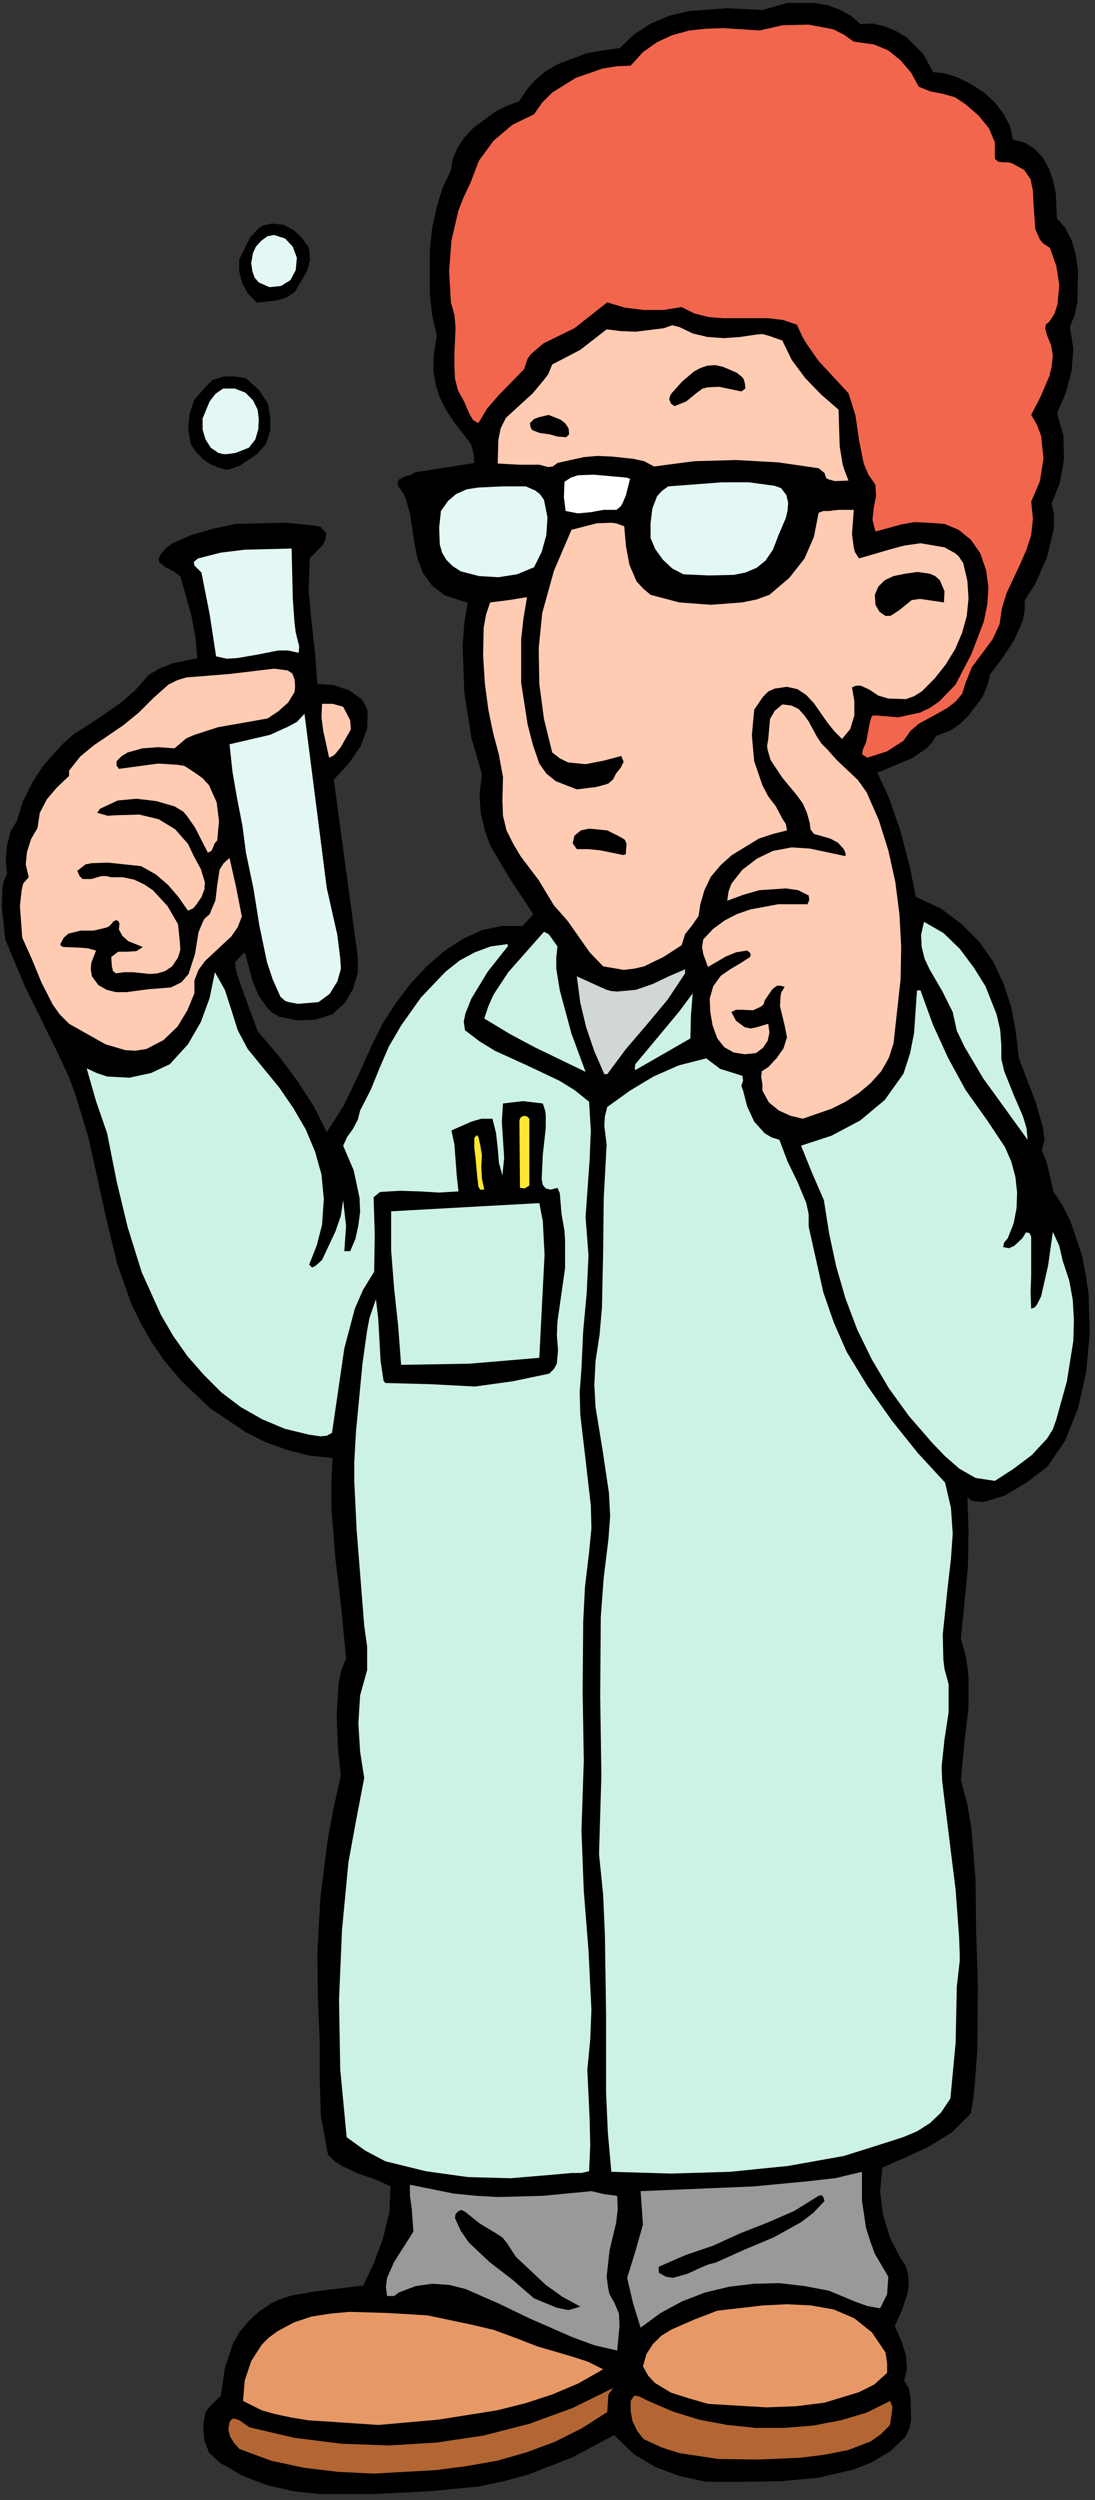
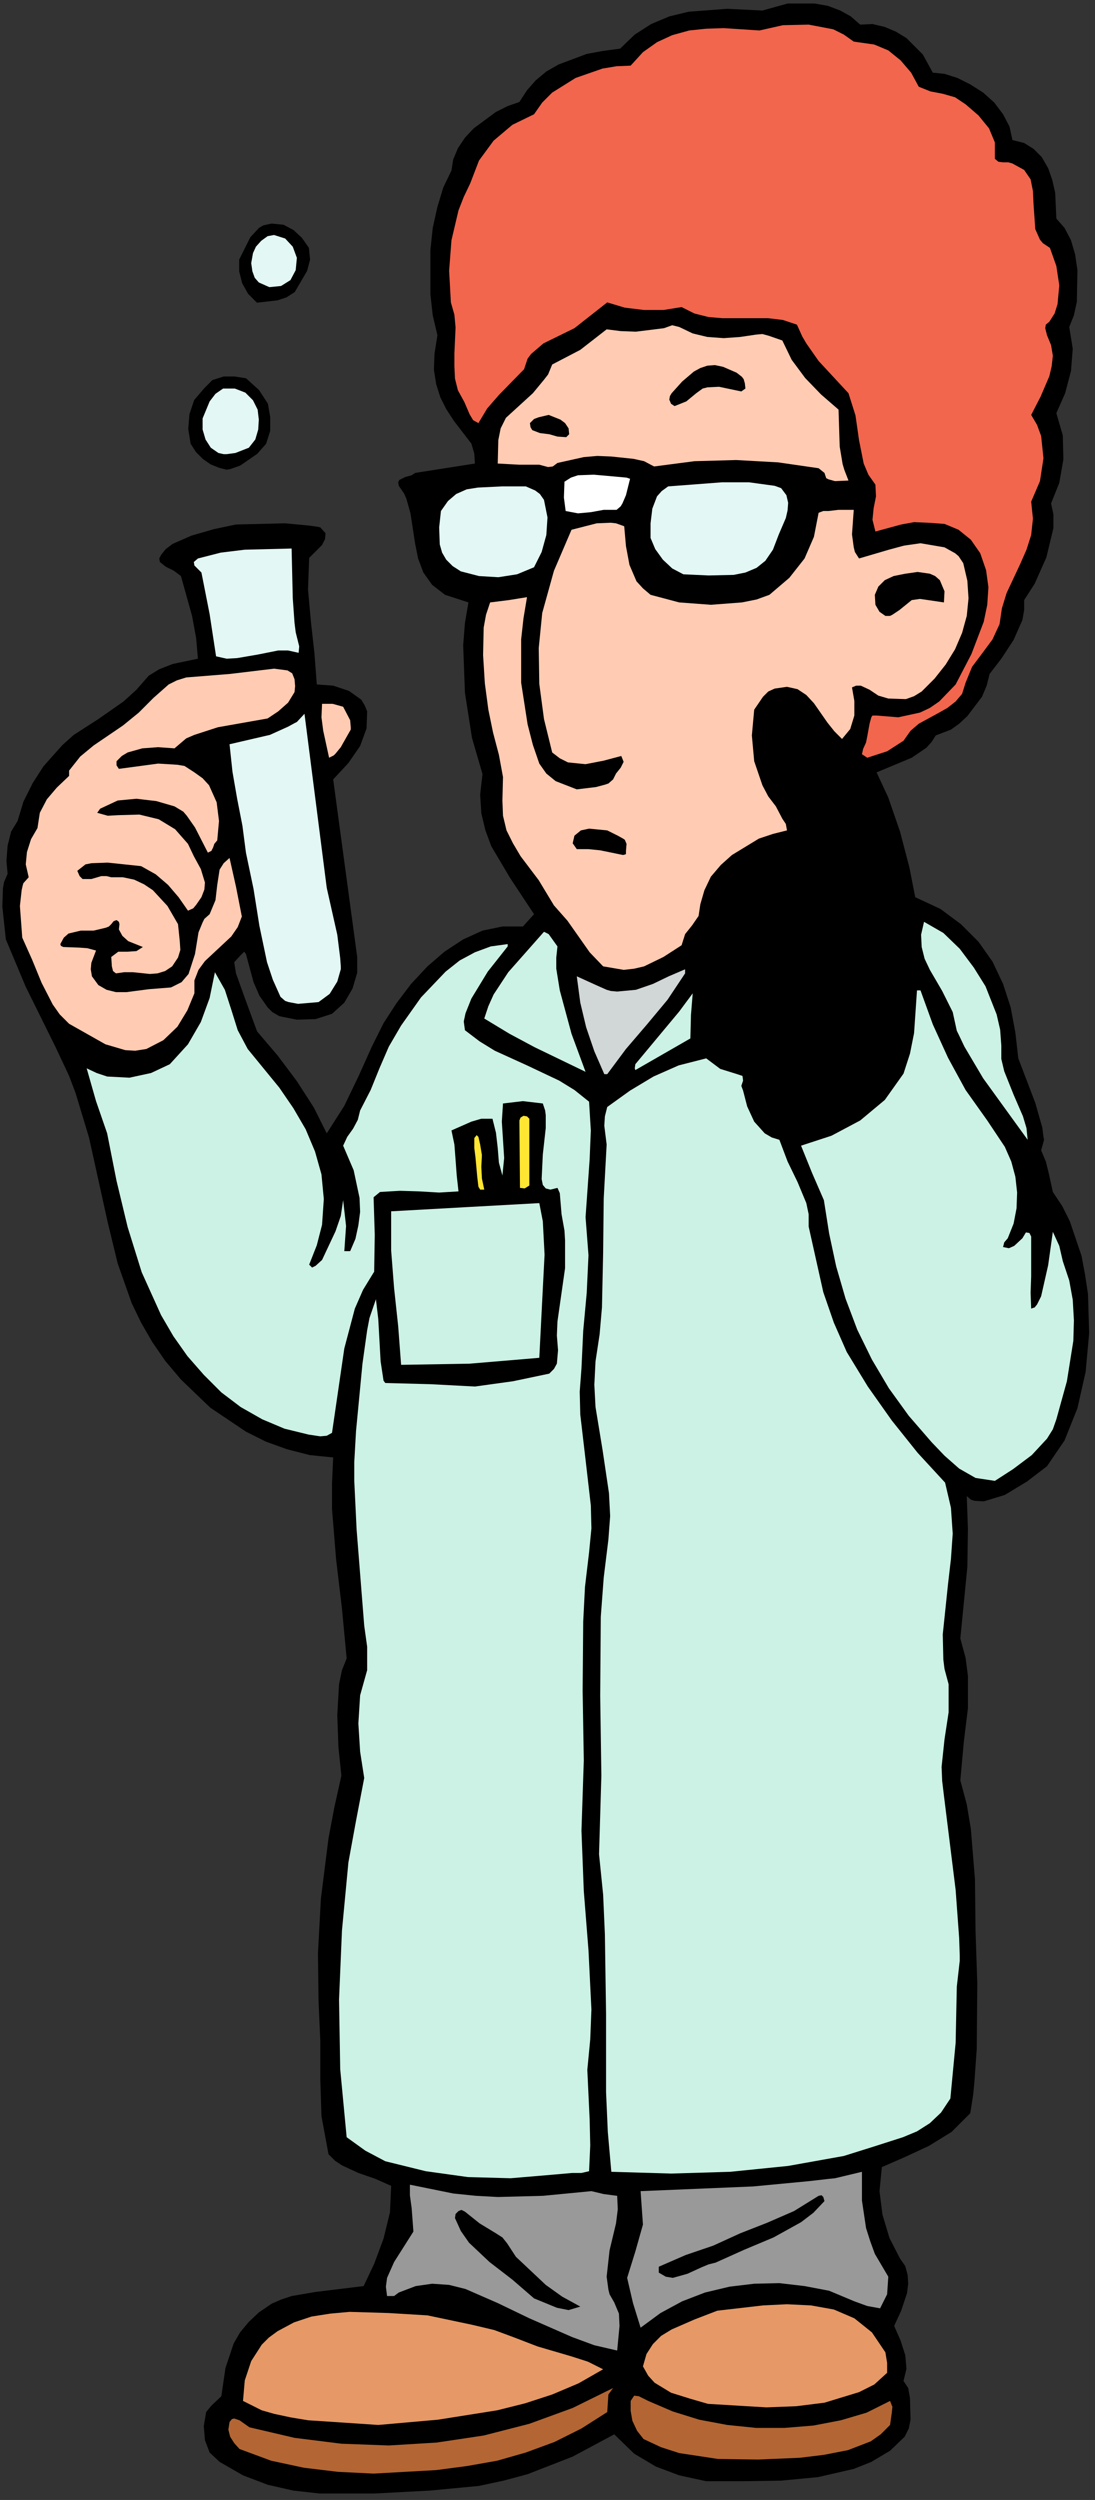
<svg xmlns="http://www.w3.org/2000/svg" xmlns:ns1="http://sodipodi.sourceforge.net/DTD/sodipodi-0.dtd" xmlns:ns2="http://www.inkscape.org/namespaces/inkscape" version="1.0" width="32.967mm" height="75.23mm" id="svg90" ns1:docname="CS002420.WMF">
  <rect width="100%" height="100%" fill="#333333" stroke="none" />
  <ns1:namedview pagecolor="#ffffff" bordercolor="#666666" borderopacity="1" objecttolerance="10" gridtolerance="10" guidetolerance="10" ns2:pageopacity="0" ns2:pageshadow="2" ns2:window-width="640" ns2:window-height="480" id="namedview92" />
  <defs id="defs6">
    <clipPath clipPathUnits="userSpaceOnUse" id="clipWmfPath1">
      <path d="M 0,0 L 124.467,0 L 124.467,284.2 L 0,284.2 z" id="path2" />
    </clipPath>
    <pattern id="WMFhbasepattern" patternUnits="userSpaceOnUse" width="6" height="6" x="0" y="0" />
  </defs>
  <path style="fill:#000000;fill-rule:nonzero;fill-opacity:1;stroke:none;" clip-path="url(#clipWmfPath1)" d="  M 97.881,2.799   L 99.28,2.733   L 100.679,3.066   L 101.945,3.599   L 103.145,4.332   L 105.01,6.199   L 106.143,8.265   L 107.476,8.398   L 108.942,8.865   L 110.408,9.598   L 111.873,10.531   L 113.139,11.664   L 114.139,12.997   L 114.872,14.397   L 115.205,15.93   L 116.538,16.263   L 117.604,16.929   L 118.537,17.862   L 119.269,19.129   L 119.736,20.462   L 120.069,21.928   L 120.202,24.861   L 121.135,25.927   L 121.868,27.327   L 122.335,28.927   L 122.601,30.726   L 122.534,34.325   L 122.201,35.858   L 121.668,37.191   L 122.068,39.657   L 121.868,42.19   L 121.202,44.723   L 120.202,46.989   L 120.935,49.522   L 121.002,52.254   L 120.535,54.92   L 119.603,57.253   L 119.869,58.52   L 119.869,60.053   L 119.07,63.385   L 117.737,66.384   L 116.538,68.251   L 116.538,69.384   L 116.338,70.517   L 115.338,72.783   L 113.939,74.916   L 112.606,76.649   L 112.273,77.982   L 111.74,79.248   L 110.074,81.448   L 109.142,82.314   L 108.209,82.981   L 106.476,83.647   L 106.01,84.38   L 105.41,85.047   L 103.744,86.18   L 99.747,87.846   L 101.079,90.712   L 102.412,94.578   L 103.478,98.644   L 104.144,102.043   L 107.009,103.376   L 109.341,105.109   L 111.34,107.108   L 112.94,109.374   L 114.139,111.907   L 115.005,114.573   L 115.538,117.439   L 115.871,120.372   L 117.804,125.437   L 118.603,128.237   L 118.736,129.303   L 118.803,129.636   L 118.47,130.836   L 119.003,132.102   L 119.336,133.435   L 119.803,135.568   L 120.869,137.168   L 121.735,138.901   L 123.067,142.833   L 123.467,144.966   L 123.8,147.165   L 123.934,151.631   L 123.534,156.03   L 122.601,160.162   L 121.135,163.828   L 119.136,166.761   L 116.871,168.494   L 114.339,170.027   L 111.94,170.76   L 110.874,170.693   L 110.474,170.56   L 110.008,170.16   L 110.141,173.893   L 110.074,178.225   L 109.275,186.356   L 109.875,188.556   L 110.141,190.622   L 110.141,194.288   L 109.675,198.087   L 109.275,202.486   L 110.008,205.219   L 110.474,208.018   L 110.941,213.75   L 111.007,219.615   L 111.207,225.614   L 111.141,233.079   L 110.874,236.811   L 110.741,238.211   L 110.408,240.344   L 108.275,242.476   L 105.677,244.076   L 102.945,245.342   L 100.346,246.476   L 100.08,249.208   L 100.413,251.874   L 101.212,254.54   L 102.412,256.873   L 103.012,257.74   L 103.278,258.739   L 103.345,259.739   L 103.211,260.805   L 102.545,262.805   L 101.746,264.538   L 102.478,266.204   L 103.012,267.871   L 103.145,269.403   L 102.812,270.803   L 103.345,271.603   L 103.545,272.736   L 103.611,275.202   L 103.411,276.202   L 102.945,277.135   L 101.279,278.735   L 99.147,280.001   L 97.148,280.801   L 93.084,281.734   L 88.886,282.134   L 84.621,282.2   L 80.357,282.2   L 77.292,281.534   L 74.627,280.534   L 72.161,279.068   L 69.896,276.868   L 65.165,279.401   L 60.035,281.401   L 57.303,282.134   L 54.504,282.734   L 48.907,283.267   L 42.577,283.6   L 36.381,283.6   L 33.382,283.267   L 30.45,282.6   L 27.652,281.534   L 24.987,280.001   L 23.854,278.935   L 23.321,277.535   L 23.188,275.935   L 23.454,274.336   L 24.054,273.603   L 25.187,272.536   L 25.653,269.337   L 26.586,266.537   L 27.319,265.271   L 28.318,264.071   L 29.451,263.005   L 30.917,262.005   L 31.983,261.539   L 33.182,261.139   L 35.914,260.672   L 41.378,260.006   L 42.577,257.473   L 43.643,254.607   L 44.376,251.608   L 44.51,248.608   L 42.71,247.809   L 40.778,247.142   L 38.913,246.276   L 38.113,245.742   L 37.38,245.009   L 36.58,240.677   L 36.447,236.478   L 36.447,232.146   L 36.247,227.547   L 36.181,222.148   L 36.514,215.949   L 37.38,209.084   L 38.046,205.552   L 38.846,201.953   L 38.513,198.753   L 38.379,195.088   L 38.579,191.555   L 38.913,189.955   L 39.446,188.622   L 38.913,182.957   L 38.246,177.358   L 37.78,171.626   L 37.78,168.694   L 37.913,165.761   L 35.248,165.495   L 32.649,164.828   L 30.25,163.962   L 27.985,162.828   L 23.921,160.096   L 20.589,156.897   L 18.79,154.764   L 17.324,152.631   L 16.058,150.431   L 14.992,148.232   L 13.393,143.7   L 12.26,139.034   L 10.128,129.37   L 8.595,124.304   L 7.862,122.371   L 6.33,119.105   L 2.932,112.24   L 0.666,106.842   L 0.267,103.109   L 0.333,101.043   L 0.466,100.31   L 0.866,99.377   L 0.733,97.91   L 0.866,96.177   L 1.266,94.578   L 1.999,93.378   L 2.665,91.179   L 3.731,89.046   L 4.931,87.18   L 5.93,86.046   L 7.13,84.713   L 8.396,83.58   L 11.194,81.781   L 14.059,79.781   L 15.525,78.448   L 16.924,76.849   L 18.124,76.115   L 19.656,75.516   L 22.521,74.916   L 22.321,72.583   L 21.855,70.05   L 20.589,65.518   L 19.789,64.918   L 18.857,64.452   L 18.19,63.918   L 18.124,63.518   L 18.324,63.119   L 18.857,62.452   L 19.656,61.852   L 21.788,60.919   L 24.32,60.186   L 26.852,59.653   L 32.449,59.519   L 35.248,59.786   L 36.181,59.919   L 36.447,59.986   L 37.047,60.652   L 36.98,61.319   L 36.647,61.985   L 35.181,63.452   L 35.048,67.051   L 35.381,70.717   L 35.781,74.316   L 36.047,77.848   L 37.913,77.982   L 39.712,78.582   L 41.111,79.581   L 41.511,80.248   L 41.778,80.914   L 41.711,82.847   L 40.978,84.847   L 39.645,86.78   L 37.913,88.646   L 40.645,108.841   L 40.645,110.641   L 40.112,112.44   L 39.179,114.04   L 37.78,115.306   L 35.914,115.906   L 33.782,115.973   L 31.783,115.573   L 30.983,115.106   L 30.45,114.573   L 29.518,113.24   L 28.851,111.707   L 27.985,108.508   L 27.785,108.241   L 27.319,108.708   L 26.652,109.441   L 26.852,110.707   L 27.785,113.307   L 29.251,117.306   L 31.583,120.039   L 33.782,122.971   L 35.714,125.97   L 37.18,128.903   L 39.179,125.77   L 40.845,122.305   L 42.311,119.039   L 43.643,116.373   L 45.109,114.107   L 46.775,111.907   L 48.641,109.908   L 50.573,108.241   L 52.705,106.842   L 54.904,105.842   L 57.169,105.375   L 59.501,105.375   L 60.767,103.976   L 58.036,99.843   L 55.903,96.244   L 55.237,94.445   L 54.771,92.512   L 54.637,90.379   L 54.904,88.046   L 53.705,83.914   L 52.905,78.782   L 52.705,73.383   L 52.905,70.85   L 53.305,68.517   L 50.64,67.651   L 49.174,66.518   L 48.174,65.118   L 47.575,63.518   L 47.241,61.852   L 46.708,58.386   L 46.242,56.72   L 45.975,56.12   L 45.376,55.254   L 45.309,54.854   L 45.442,54.587   L 46.109,54.254   L 46.842,54.054   L 47.241,53.787   L 50.64,53.254   L 54.038,52.721   L 53.971,51.588   L 53.638,50.455   L 51.639,47.855   L 50.773,46.522   L 50.107,45.189   L 49.64,43.723   L 49.374,42.057   L 49.44,40.257   L 49.773,38.124   L 49.24,35.858   L 48.974,33.459   L 48.974,28.46   L 49.24,25.927   L 49.773,23.528   L 50.44,21.328   L 51.372,19.395   L 51.572,18.129   L 52.105,16.863   L 52.905,15.663   L 53.904,14.597   L 56.436,12.73   L 57.769,12.064   L 59.102,11.597   L 59.968,10.264   L 60.967,9.131   L 62.167,8.131   L 63.566,7.332   L 66.764,6.132   L 68.563,5.799   L 70.562,5.532   L 72.228,3.932   L 74.094,2.733   L 76.159,1.866   L 78.358,1.333   L 82.756,1   L 86.754,1.2   L 89.619,0.4   L 92.684,0.4   L 94.216,0.667   L 95.615,1.2   L 96.815,1.866   L 97.881,2.799  z " id="path8" />
-   <path style="fill:none;stroke:#000000;stroke-width:0.133px;stroke-linecap:round;stroke-linejoin:round;stroke-miterlimit:4;stroke-dasharray:none;stroke-opacity:1;" clip-path="url(#clipWmfPath1)" d="  M 97.881,2.799   L 99.28,2.733   L 100.679,3.066   L 101.945,3.599   L 103.145,4.332   L 105.01,6.199   L 106.143,8.265   L 107.476,8.398   L 108.942,8.865   L 110.408,9.598   L 111.873,10.531   L 113.139,11.664   L 114.139,12.997   L 114.872,14.397   L 115.205,15.93   L 116.538,16.263   L 117.604,16.929   L 118.537,17.862   L 119.269,19.129   L 119.736,20.462   L 120.069,21.928   L 120.202,24.861   L 121.135,25.927   L 121.868,27.327   L 122.335,28.927   L 122.601,30.726   L 122.534,34.325   L 122.201,35.858   L 121.668,37.191   L 122.068,39.657   L 121.868,42.19   L 121.202,44.723   L 120.202,46.989   L 120.935,49.522   L 121.002,52.254   L 120.535,54.92   L 119.603,57.253   L 119.869,58.52   L 119.869,60.053   L 119.07,63.385   L 117.737,66.384   L 116.538,68.251   L 116.538,69.384   L 116.338,70.517   L 115.338,72.783   L 113.939,74.916   L 112.606,76.649   L 112.273,77.982   L 111.74,79.248   L 110.074,81.448   L 109.142,82.314   L 108.209,82.981   L 106.476,83.647   L 106.01,84.38   L 105.41,85.047   L 103.744,86.18   L 99.747,87.846   L 101.079,90.712   L 102.412,94.578   L 103.478,98.644   L 104.144,102.043   L 107.009,103.376   L 109.341,105.109   L 111.34,107.108   L 112.94,109.374   L 114.139,111.907   L 115.005,114.573   L 115.538,117.439   L 115.871,120.372   L 117.804,125.437   L 118.603,128.237   L 118.736,129.303   L 118.803,129.636   L 118.47,130.836   L 119.003,132.102   L 119.336,133.435   L 119.803,135.568   L 120.869,137.168   L 121.735,138.901   L 123.067,142.833   L 123.467,144.966   L 123.8,147.165   L 123.934,151.631   L 123.534,156.03   L 122.601,160.162   L 121.135,163.828   L 119.136,166.761   L 116.871,168.494   L 114.339,170.027   L 111.94,170.76   L 110.874,170.693   L 110.474,170.56   L 110.008,170.16   L 110.141,173.893   L 110.074,178.225   L 109.275,186.356   L 109.875,188.556   L 110.141,190.622   L 110.141,194.288   L 109.675,198.087   L 109.275,202.486   L 110.008,205.219   L 110.474,208.018   L 110.941,213.75   L 111.007,219.615   L 111.207,225.614   L 111.141,233.079   L 110.874,236.811   L 110.741,238.211   L 110.408,240.344   L 108.275,242.476   L 105.677,244.076   L 102.945,245.342   L 100.346,246.476   L 100.08,249.208   L 100.413,251.874   L 101.212,254.54   L 102.412,256.873   L 103.012,257.74   L 103.278,258.739   L 103.345,259.739   L 103.211,260.805   L 102.545,262.805   L 101.746,264.538   L 102.478,266.204   L 103.012,267.871   L 103.145,269.403   L 102.812,270.803   L 103.345,271.603   L 103.545,272.736   L 103.611,275.202   L 103.411,276.202   L 102.945,277.135   L 101.279,278.735   L 99.147,280.001   L 97.148,280.801   L 93.084,281.734   L 88.886,282.134   L 84.621,282.2   L 80.357,282.2   L 77.292,281.534   L 74.627,280.534   L 72.161,279.068   L 69.896,276.868   L 65.165,279.401   L 60.035,281.401   L 57.303,282.134   L 54.504,282.734   L 48.907,283.267   L 42.577,283.6   L 36.381,283.6   L 33.382,283.267   L 30.45,282.6   L 27.652,281.534   L 24.987,280.001   L 23.854,278.935   L 23.321,277.535   L 23.188,275.935   L 23.454,274.336   L 24.054,273.603   L 25.187,272.536   L 25.653,269.337   L 26.586,266.537   L 27.319,265.271   L 28.318,264.071   L 29.451,263.005   L 30.917,262.005   L 31.983,261.539   L 33.182,261.139   L 35.914,260.672   L 41.378,260.006   L 42.577,257.473   L 43.643,254.607   L 44.376,251.608   L 44.51,248.608   L 42.71,247.809   L 40.778,247.142   L 38.913,246.276   L 38.113,245.742   L 37.38,245.009   L 36.58,240.677   L 36.447,236.478   L 36.447,232.146   L 36.247,227.547   L 36.181,222.148   L 36.514,215.949   L 37.38,209.084   L 38.046,205.552   L 38.846,201.953   L 38.513,198.753   L 38.379,195.088   L 38.579,191.555   L 38.913,189.955   L 39.446,188.622   L 38.913,182.957   L 38.246,177.358   L 37.78,171.626   L 37.78,168.694   L 37.913,165.761   L 35.248,165.495   L 32.649,164.828   L 30.25,163.962   L 27.985,162.828   L 23.921,160.096   L 20.589,156.897   L 18.79,154.764   L 17.324,152.631   L 16.058,150.431   L 14.992,148.232   L 13.393,143.7   L 12.26,139.034   L 10.128,129.37   L 8.595,124.304   L 7.862,122.371   L 6.33,119.105   L 2.932,112.24   L 0.666,106.842   L 0.267,103.109   L 0.333,101.043   L 0.466,100.31   L 0.866,99.377   L 0.733,97.91   L 0.866,96.177   L 1.266,94.578   L 1.999,93.378   L 2.665,91.179   L 3.731,89.046   L 4.931,87.18   L 5.93,86.046   L 7.13,84.713   L 8.396,83.58   L 11.194,81.781   L 14.059,79.781   L 15.525,78.448   L 16.924,76.849   L 18.124,76.115   L 19.656,75.516   L 22.521,74.916   L 22.321,72.583   L 21.855,70.05   L 20.589,65.518   L 19.789,64.918   L 18.857,64.452   L 18.19,63.918   L 18.124,63.518   L 18.324,63.119   L 18.857,62.452   L 19.656,61.852   L 21.788,60.919   L 24.32,60.186   L 26.852,59.653   L 32.449,59.519   L 35.248,59.786   L 36.181,59.919   L 36.447,59.986   L 37.047,60.652   L 36.98,61.319   L 36.647,61.985   L 35.181,63.452   L 35.048,67.051   L 35.381,70.717   L 35.781,74.316   L 36.047,77.848   L 37.913,77.982   L 39.712,78.582   L 41.111,79.581   L 41.511,80.248   L 41.778,80.914   L 41.711,82.847   L 40.978,84.847   L 39.645,86.78   L 37.913,88.646   L 40.645,108.841   L 40.645,110.641   L 40.112,112.44   L 39.179,114.04   L 37.78,115.306   L 35.914,115.906   L 33.782,115.973   L 31.783,115.573   L 30.983,115.106   L 30.45,114.573   L 29.518,113.24   L 28.851,111.707   L 27.985,108.508   L 27.785,108.241   L 27.319,108.708   L 26.652,109.441   L 26.852,110.707   L 27.785,113.307   L 29.251,117.306   L 31.583,120.039   L 33.782,122.971   L 35.714,125.97   L 37.18,128.903   L 39.179,125.77   L 40.845,122.305   L 42.311,119.039   L 43.643,116.373   L 45.109,114.107   L 46.775,111.907   L 48.641,109.908   L 50.573,108.241   L 52.705,106.842   L 54.904,105.842   L 57.169,105.375   L 59.501,105.375   L 60.767,103.976   L 58.036,99.843   L 55.903,96.244   L 55.237,94.445   L 54.771,92.512   L 54.637,90.379   L 54.904,88.046   L 53.705,83.914   L 52.905,78.782   L 52.705,73.383   L 52.905,70.85   L 53.305,68.517   L 50.64,67.651   L 49.174,66.518   L 48.174,65.118   L 47.575,63.518   L 47.241,61.852   L 46.708,58.386   L 46.242,56.72   L 45.975,56.12   L 45.376,55.254   L 45.309,54.854   L 45.442,54.587   L 46.109,54.254   L 46.842,54.054   L 47.241,53.787   L 50.64,53.254   L 54.038,52.721   L 53.971,51.588   L 53.638,50.455   L 51.639,47.855   L 50.773,46.522   L 50.107,45.189   L 49.64,43.723   L 49.374,42.057   L 49.44,40.257   L 49.773,38.124   L 49.24,35.858   L 48.974,33.459   L 48.974,28.46   L 49.24,25.927   L 49.773,23.528   L 50.44,21.328   L 51.372,19.395   L 51.572,18.129   L 52.105,16.863   L 52.905,15.663   L 53.904,14.597   L 56.436,12.73   L 57.769,12.064   L 59.102,11.597   L 59.968,10.264   L 60.967,9.131   L 62.167,8.131   L 63.566,7.332   L 66.764,6.132   L 68.563,5.799   L 70.562,5.532   L 72.228,3.932   L 74.094,2.733   L 76.159,1.866   L 78.358,1.333   L 82.756,1   L 86.754,1.2   L 89.619,0.4   L 92.684,0.4   L 94.216,0.667   L 95.615,1.2   L 96.815,1.866   L 97.881,2.799  z " id="path10" />
  <path style="fill:#f2664d;fill-rule:nonzero;fill-opacity:1;stroke:none;" clip-path="url(#clipWmfPath1)" d="  M 99.48,5.065   L 101.079,5.732   L 102.478,6.865   L 103.678,8.265   L 104.544,9.864   L 105.877,10.398   L 107.276,10.664   L 108.675,11.064   L 109.875,11.864   L 111.34,13.13   L 112.54,14.597   L 113.206,16.196   L 113.206,18.062   L 113.606,18.396   L 114.139,18.462   L 114.739,18.462   L 115.205,18.596   L 116.538,19.329   L 117.271,20.395   L 117.537,21.728   L 117.604,23.195   L 117.804,26.061   L 118.337,27.26   L 118.67,27.66   L 119.469,28.193   L 120.202,30.26   L 120.535,32.459   L 120.336,34.592   L 120.002,35.658   L 119.403,36.591   L 119.003,36.925   L 118.936,37.325   L 119.136,38.124   L 119.603,39.257   L 119.803,40.457   L 119.669,41.657   L 119.403,42.79   L 118.403,45.123   L 117.337,47.189   L 118.004,48.322   L 118.47,49.588   L 118.736,52.121   L 118.337,54.721   L 117.337,57.053   L 117.537,58.986   L 117.337,60.852   L 116.804,62.519   L 116.071,64.185   L 114.539,67.451   L 114.006,69.184   L 113.739,70.983   L 112.94,72.716   L 111.807,74.249   L 110.607,75.849   L 109.875,77.648   L 109.475,78.915   L 108.742,79.781   L 107.809,80.514   L 106.743,81.114   L 104.544,82.314   L 103.611,83.114   L 102.812,84.247   L 100.946,85.447   L 98.681,86.18   L 98.081,85.78   L 98.214,85.18   L 98.547,84.447   L 98.681,83.78   L 98.947,82.314   L 99.147,81.581   L 99.28,81.381   L 99.747,81.381   L 102.212,81.581   L 104.677,81.048   L 105.81,80.514   L 106.876,79.781   L 108.742,77.848   L 110.541,74.383   L 111.94,70.717   L 112.34,68.784   L 112.473,66.784   L 112.207,64.851   L 111.54,62.919   L 110.474,61.386   L 109.075,60.253   L 107.476,59.586   L 105.61,59.453   L 104.011,59.386   L 102.545,59.653   L 99.613,60.452   L 99.28,59.119   L 99.413,57.786   L 99.68,56.453   L 99.613,55.12   L 98.814,53.987   L 98.281,52.721   L 97.748,50.055   L 97.348,47.256   L 96.548,44.723   L 93.15,41.057   L 91.751,39.058   L 91.284,38.258   L 90.685,36.925   L 89.086,36.391   L 87.42,36.192   L 83.955,36.192   L 82.223,36.192   L 80.624,36.058   L 79.024,35.658   L 77.558,34.925   L 75.493,35.258   L 73.294,35.258   L 71.095,34.992   L 69.096,34.392   L 67.231,35.858   L 65.365,37.325   L 61.834,39.058   L 60.434,40.257   L 60.035,40.79   L 59.635,41.99   L 56.77,44.923   L 55.437,46.456   L 54.438,48.122   L 53.838,47.789   L 53.438,47.122   L 52.838,45.723   L 52.105,44.39   L 51.772,43.057   L 51.706,41.657   L 51.706,40.191   L 51.839,37.258   L 51.706,35.792   L 51.306,34.392   L 51.106,30.793   L 51.372,27.327   L 52.172,23.928   L 52.772,22.395   L 53.505,20.862   L 54.504,18.262   L 56.17,15.996   L 58.302,14.197   L 60.767,12.997   L 61.7,11.664   L 62.833,10.531   L 65.498,8.865   L 68.563,7.798   L 70.162,7.532   L 71.762,7.465   L 73.161,5.932   L 74.76,4.799   L 76.492,3.999   L 78.425,3.466   L 80.357,3.266   L 82.356,3.199   L 86.42,3.466   L 89.086,2.866   L 92.017,2.799   L 94.816,3.333   L 96.015,3.932   L 97.148,4.732   L 99.48,5.065  z " id="path12" />
  <path style="fill:#000000;fill-rule:nonzero;fill-opacity:1;stroke:none;" clip-path="url(#clipWmfPath1)" d="  M 35.115,28.193   L 35.248,29.526   L 34.915,30.793   L 33.515,33.192   L 32.583,33.792   L 31.583,34.125   L 29.251,34.392   L 28.252,33.392   L 27.585,32.192   L 27.252,30.859   L 27.252,29.526   L 28.518,26.994   L 29.518,25.927   L 29.984,25.661   L 30.917,25.461   L 32.249,25.594   L 33.382,26.194   L 34.315,27.06   L 35.115,28.193  z " id="path14" />
  <path style="fill:none;stroke:#000000;stroke-width:0.067px;stroke-linecap:round;stroke-linejoin:round;stroke-miterlimit:4;stroke-dasharray:none;stroke-opacity:1;" clip-path="url(#clipWmfPath1)" d="  M 35.115,28.193   L 35.248,29.526   L 34.915,30.793   L 33.515,33.192   L 32.583,33.792   L 31.583,34.125   L 29.251,34.392   L 28.252,33.392   L 27.585,32.192   L 27.252,30.859   L 27.252,29.526   L 28.518,26.994   L 29.518,25.927   L 29.984,25.661   L 30.917,25.461   L 32.249,25.594   L 33.382,26.194   L 34.315,27.06   L 35.115,28.193  z " id="path16" />
  <path style="fill:#e3f7f4;fill-rule:nonzero;fill-opacity:1;stroke:none;" clip-path="url(#clipWmfPath1)" d="  M 33.649,30.726   L 33.049,31.859   L 31.983,32.526   L 30.65,32.659   L 29.451,32.126   L 28.984,31.593   L 28.718,30.859   L 28.585,29.926   L 28.785,28.793   L 29.118,28.06   L 29.717,27.394   L 30.45,26.86   L 31.183,26.727   L 32.449,27.127   L 33.315,28.06   L 33.782,29.326   L 33.649,30.726  z " id="path18" />
  <path style="fill:#ffccb3;fill-rule:nonzero;fill-opacity:1;stroke:none;" clip-path="url(#clipWmfPath1)" d="  M 86.021,38.058   L 86.754,37.991   L 87.486,38.191   L 89.019,38.724   L 90.085,40.924   L 91.618,42.99   L 93.417,44.856   L 95.416,46.589   L 95.549,50.788   L 95.882,52.788   L 96.082,53.454   L 96.548,54.654   L 95.016,54.721   L 94.283,54.521   L 94.016,54.387   L 93.816,53.787   L 93.15,53.254   L 88.553,52.588   L 83.755,52.321   L 79.024,52.454   L 74.427,53.054   L 73.294,52.454   L 72.095,52.188   L 69.563,51.921   L 67.964,51.855   L 66.431,51.988   L 63.433,52.654   L 62.9,53.054   L 62.367,53.121   L 61.367,52.854   L 59.102,52.854   L 56.636,52.721   L 56.703,50.055   L 56.97,48.722   L 57.569,47.522   L 60.634,44.723   L 61.9,43.19   L 62.367,42.59   L 62.833,41.457   L 66.031,39.791   L 69.03,37.458   L 70.629,37.658   L 72.361,37.724   L 75.56,37.325   L 76.492,36.991   L 77.292,37.191   L 78.824,37.924   L 80.49,38.324   L 82.356,38.458   L 84.222,38.324   L 86.021,38.058  z " id="path20" />
  <path style="fill:#000000;fill-rule:nonzero;fill-opacity:1;stroke:none;" clip-path="url(#clipWmfPath1)" d="  M 84.755,43.59   L 84.821,44.19   L 84.355,44.523   L 81.823,43.99   L 80.49,44.056   L 79.957,44.19   L 79.224,44.723   L 78.092,45.656   L 76.759,46.189   L 76.359,45.923   L 76.159,45.456   L 76.226,45.056   L 76.426,44.723   L 77.625,43.39   L 78.958,42.257   L 79.691,41.857   L 80.49,41.59   L 81.356,41.524   L 82.289,41.724   L 83.822,42.39   L 84.421,42.857   L 84.621,43.123   L 84.755,43.59  z " id="path22" />
  <path style="fill:#000000;fill-rule:nonzero;fill-opacity:1;stroke:none;" clip-path="url(#clipWmfPath1)" d="  M 30.45,45.923   L 30.717,47.456   L 30.717,48.989   L 30.25,50.455   L 29.251,51.588   L 27.319,52.921   L 26.186,53.321   L 25.786,53.387   L 24.987,53.188   L 23.987,52.788   L 23.121,52.188   L 22.321,51.388   L 21.722,50.455   L 21.455,48.789   L 21.588,47.122   L 22.121,45.523   L 23.254,44.19   L 24.187,43.257   L 25.453,42.857   L 26.719,42.857   L 27.985,43.057   L 29.451,44.39   L 30.45,45.923  z " id="path24" />
  <path style="fill:none;stroke:#000000;stroke-width:0.067px;stroke-linecap:round;stroke-linejoin:round;stroke-miterlimit:4;stroke-dasharray:none;stroke-opacity:1;" clip-path="url(#clipWmfPath1)" d="  M 30.45,45.923   L 30.717,47.456   L 30.717,48.989   L 30.25,50.455   L 29.251,51.588   L 27.319,52.921   L 26.186,53.321   L 25.786,53.387   L 24.987,53.188   L 23.987,52.788   L 23.121,52.188   L 22.321,51.388   L 21.722,50.455   L 21.455,48.789   L 21.588,47.122   L 22.121,45.523   L 23.254,44.19   L 24.187,43.257   L 25.453,42.857   L 26.719,42.857   L 27.985,43.057   L 29.451,44.39   L 30.45,45.923  z " id="path26" />
  <path style="fill:#e3f7f4;fill-rule:nonzero;fill-opacity:1;stroke:none;" clip-path="url(#clipWmfPath1)" d="  M 29.318,46.589   L 29.451,47.722   L 29.384,48.855   L 29.051,49.988   L 28.318,50.921   L 26.786,51.521   L 25.786,51.655   L 25.453,51.655   L 24.853,51.521   L 23.987,50.921   L 23.387,49.988   L 23.054,48.855   L 23.054,47.589   L 23.854,45.656   L 24.52,44.789   L 25.386,44.19   L 26.719,44.19   L 27.918,44.656   L 28.785,45.523   L 29.318,46.589  z " id="path28" />
  <path style="fill:#000000;fill-rule:nonzero;fill-opacity:1;stroke:none;" clip-path="url(#clipWmfPath1)" d="  M 64.699,48.722   L 64.765,49.388   L 64.432,49.722   L 63.433,49.655   L 62.5,49.388   L 61.434,49.255   L 60.568,48.922   L 60.368,48.589   L 60.301,48.122   L 60.767,47.655   L 61.301,47.456   L 62.433,47.189   L 63.766,47.722   L 64.299,48.122   L 64.699,48.722  z " id="path30" />
  <path style="fill:#ffffff;fill-rule:nonzero;fill-opacity:1;stroke:none;" clip-path="url(#clipWmfPath1)" d="  M 71.695,54.454   L 71.229,56.32   L 70.829,57.253   L 70.629,57.586   L 70.162,57.986   L 68.697,57.986   L 67.231,58.253   L 65.765,58.386   L 64.366,58.12   L 64.166,56.587   L 64.232,54.787   L 64.965,54.321   L 65.765,54.054   L 67.564,53.987   L 71.295,54.321   L 71.695,54.454  z " id="path32" />
  <path style="fill:#e3f7f4;fill-rule:nonzero;fill-opacity:1;stroke:none;" clip-path="url(#clipWmfPath1)" d="  M 88.886,55.52   L 89.485,56.32   L 89.685,57.187   L 89.619,58.053   L 89.419,58.92   L 88.619,60.786   L 87.953,62.519   L 87.087,63.785   L 86.087,64.585   L 84.821,65.118   L 83.489,65.385   L 80.624,65.451   L 77.758,65.318   L 76.492,64.652   L 75.426,63.652   L 74.56,62.452   L 74.027,61.186   L 74.027,59.519   L 74.227,57.853   L 74.76,56.453   L 75.293,55.854   L 76.026,55.32   L 82.156,54.854   L 85.221,54.854   L 88.153,55.254   L 88.886,55.52  z " id="path34" />
  <path style="fill:#e3f7f4;fill-rule:nonzero;fill-opacity:1;stroke:none;" clip-path="url(#clipWmfPath1)" d="  M 61.9,56.853   L 62.3,58.853   L 62.167,60.852   L 61.634,62.785   L 60.767,64.518   L 58.835,65.318   L 56.703,65.651   L 54.504,65.518   L 52.439,64.985   L 51.506,64.385   L 50.773,63.652   L 50.306,62.852   L 50.04,61.919   L 49.973,59.986   L 50.173,58.12   L 50.973,56.987   L 51.906,56.187   L 53.105,55.654   L 54.371,55.454   L 57.103,55.32   L 59.835,55.32   L 60.901,55.787   L 61.434,56.187   L 61.9,56.853  z " id="path36" />
  <path style="fill:#ffccb3;fill-rule:nonzero;fill-opacity:1;stroke:none;" clip-path="url(#clipWmfPath1)" d="  M 97.148,57.986   L 96.948,60.786   L 97.148,62.252   L 97.281,62.785   L 97.748,63.518   L 101.146,62.519   L 102.878,62.052   L 104.744,61.786   L 107.476,62.252   L 108.675,62.919   L 109.075,63.252   L 109.608,64.052   L 110.074,66.051   L 110.208,68.051   L 110.008,70.05   L 109.475,71.983   L 108.675,73.849   L 107.609,75.582   L 106.343,77.182   L 104.877,78.648   L 104.011,79.181   L 103.078,79.515   L 101.079,79.448   L 99.946,79.115   L 98.947,78.448   L 97.948,77.982   L 97.415,77.982   L 96.948,78.182   L 97.215,79.715   L 97.215,81.381   L 96.748,82.914   L 95.815,84.047   L 94.949,83.18   L 94.15,82.181   L 92.617,79.981   L 91.751,79.048   L 90.751,78.382   L 89.552,78.115   L 88.153,78.315   L 87.42,78.648   L 86.82,79.248   L 85.821,80.714   L 85.554,83.647   L 85.821,86.58   L 86.754,89.312   L 87.42,90.579   L 88.286,91.712   L 89.019,93.111   L 89.419,93.711   L 89.552,94.445   L 87.953,94.844   L 86.354,95.378   L 83.289,97.244   L 82.023,98.377   L 80.89,99.71   L 80.157,101.243   L 79.691,102.843   L 79.491,104.176   L 78.758,105.242   L 77.958,106.242   L 77.558,107.508   L 75.493,108.841   L 73.294,109.908   L 72.161,110.174   L 70.962,110.307   L 68.63,109.908   L 67.097,108.308   L 65.831,106.508   L 64.565,104.709   L 63.033,102.976   L 61.301,100.11   L 59.235,97.377   L 58.369,95.911   L 57.636,94.445   L 57.236,92.778   L 57.169,91.045   L 57.236,88.379   L 56.77,85.847   L 56.103,83.314   L 55.57,80.714   L 55.17,77.715   L 54.971,74.516   L 55.037,71.383   L 55.304,69.917   L 55.77,68.517   L 57.902,68.251   L 59.968,67.917   L 59.568,70.317   L 59.302,72.716   L 59.302,77.648   L 60.035,82.381   L 60.634,84.713   L 61.367,86.846   L 62.167,87.979   L 63.233,88.846   L 65.632,89.779   L 67.83,89.512   L 68.83,89.246   L 69.23,89.112   L 69.763,88.646   L 70.096,87.979   L 70.629,87.313   L 70.962,86.646   L 70.695,85.98   L 68.697,86.513   L 66.631,86.913   L 64.632,86.713   L 63.699,86.246   L 62.833,85.58   L 61.9,81.781   L 61.367,77.782   L 61.301,73.716   L 61.7,69.717   L 63.033,64.918   L 65.032,60.253   L 67.897,59.519   L 69.496,59.453   L 70.096,59.519   L 71.029,59.853   L 71.229,62.119   L 71.628,64.252   L 72.428,66.118   L 73.161,66.918   L 74.027,67.651   L 77.292,68.517   L 80.89,68.784   L 84.421,68.517   L 86.087,68.184   L 87.553,67.651   L 89.819,65.718   L 91.551,63.518   L 92.617,61.052   L 93.15,58.32   L 93.683,58.12   L 94.283,58.12   L 95.416,57.986   L 97.148,57.986  z " id="path38" />
  <path style="fill:#e3f7f4;fill-rule:nonzero;fill-opacity:1;stroke:none;" clip-path="url(#clipWmfPath1)" d="  M 33.182,62.385   L 33.315,68.051   L 33.515,70.85   L 33.649,71.916   L 34.048,73.516   L 33.982,74.249   L 32.782,73.983   L 31.65,73.983   L 29.318,74.449   L 26.986,74.849   L 25.786,74.916   L 24.587,74.649   L 23.854,69.85   L 22.921,65.118   L 22.121,64.318   L 22.055,63.918   L 22.521,63.518   L 25.12,62.852   L 27.852,62.519   L 33.182,62.385  z " id="path40" />
  <path style="fill:#000000;fill-rule:nonzero;fill-opacity:1;stroke:none;" clip-path="url(#clipWmfPath1)" d="  M 106.943,65.985   L 107.476,67.251   L 107.409,68.517   L 105.61,68.251   L 104.677,68.117   L 103.744,68.251   L 102.345,69.384   L 101.546,69.917   L 101.279,70.05   L 100.746,70.05   L 100.08,69.584   L 99.613,68.784   L 99.547,67.651   L 99.946,66.718   L 100.679,65.985   L 101.679,65.518   L 103.012,65.251   L 104.411,65.051   L 105.81,65.251   L 106.41,65.518   L 106.943,65.985  z " id="path42" />
  <path style="fill:#ffccb3;fill-rule:nonzero;fill-opacity:1;stroke:none;" clip-path="url(#clipWmfPath1)" d="  M 33.515,77.249   L 33.582,78.048   L 33.515,78.715   L 32.782,79.915   L 31.65,80.914   L 30.45,81.714   L 24.787,82.714   L 22.121,83.58   L 21.189,83.98   L 19.856,85.113   L 17.99,84.98   L 16.191,85.113   L 14.526,85.58   L 13.859,85.98   L 13.26,86.58   L 13.26,87.046   L 13.526,87.446   L 17.99,86.846   L 20.189,86.98   L 20.989,87.113   L 22.121,87.846   L 23.054,88.513   L 23.787,89.312   L 24.653,91.245   L 24.92,93.378   L 24.72,95.578   L 24.387,95.977   L 24.254,96.377   L 24.054,96.777   L 23.654,96.977   L 22.188,94.111   L 21.255,92.778   L 20.856,92.312   L 19.856,91.712   L 17.79,91.112   L 15.525,90.845   L 13.393,91.045   L 11.394,91.978   L 11.061,92.445   L 12.26,92.778   L 13.459,92.712   L 15.858,92.645   L 18.057,93.178   L 19.923,94.311   L 21.389,95.977   L 22.055,97.377   L 22.854,98.843   L 23.321,100.376   L 23.254,101.176   L 22.921,102.043   L 22.321,102.909   L 21.988,103.309   L 21.389,103.576   L 20.322,102.043   L 19.123,100.643   L 17.724,99.443   L 16.058,98.51   L 12.26,98.11   L 10.394,98.177   L 9.728,98.31   L 8.795,99.043   L 9.062,99.643   L 9.395,99.977   L 10.394,99.977   L 11.527,99.643   L 12.127,99.643   L 12.66,99.777   L 13.993,99.777   L 15.258,100.043   L 16.391,100.576   L 17.391,101.243   L 19.056,103.043   L 20.256,105.109   L 20.456,107.042   L 20.522,108.041   L 20.256,108.908   L 19.59,109.908   L 18.79,110.441   L 17.924,110.707   L 17.058,110.774   L 15.125,110.574   L 14.126,110.574   L 13.193,110.707   L 12.86,110.441   L 12.727,109.908   L 12.66,108.841   L 13.459,108.241   L 14.526,108.241   L 15.525,108.175   L 16.258,107.708   L 14.592,107.042   L 13.926,106.442   L 13.526,105.709   L 13.593,105.109   L 13.526,104.842   L 13.26,104.642   L 12.926,104.775   L 12.66,105.109   L 12.393,105.375   L 12.06,105.509   L 10.661,105.842   L 9.195,105.842   L 7.796,106.175   L 7.263,106.642   L 6.863,107.375   L 6.93,107.575   L 7.196,107.708   L 8.995,107.775   L 9.928,107.841   L 10.927,108.108   L 10.394,109.508   L 10.328,110.241   L 10.461,111.041   L 11.194,112.04   L 12.127,112.574   L 13.193,112.84   L 14.392,112.84   L 16.924,112.507   L 19.456,112.307   L 20.656,111.707   L 21.455,110.774   L 22.188,108.508   L 22.588,106.042   L 23.054,104.909   L 23.254,104.509   L 23.854,103.976   L 24.52,102.376   L 24.72,100.643   L 24.987,98.91   L 25.453,98.177   L 26.119,97.577   L 26.852,100.843   L 27.519,104.242   L 27.052,105.442   L 26.319,106.508   L 24.32,108.375   L 23.321,109.308   L 22.588,110.307   L 22.121,111.507   L 22.121,112.974   L 21.322,114.906   L 20.189,116.773   L 18.59,118.306   L 16.658,119.305   L 15.392,119.505   L 14.259,119.439   L 11.994,118.772   L 7.862,116.439   L 6.796,115.373   L 5.997,114.24   L 4.731,111.774   L 3.665,109.174   L 2.532,106.642   L 2.265,103.043   L 2.465,101.243   L 2.599,100.643   L 2.665,100.443   L 3.265,99.777   L 2.932,98.31   L 3.065,96.911   L 3.531,95.444   L 4.264,94.178   L 4.531,92.445   L 5.33,90.912   L 6.463,89.579   L 7.862,88.246   L 7.862,87.646   L 9.128,86.046   L 10.661,84.78   L 13.993,82.514   L 15.792,81.048   L 17.457,79.381   L 19.19,77.848   L 20.123,77.382   L 21.189,77.049   L 26.186,76.649   L 31.183,76.049   L 32.716,76.249   L 33.249,76.582   L 33.515,77.249  z " id="path44" />
  <path style="fill:#ffccb3;fill-rule:nonzero;fill-opacity:1;stroke:none;" clip-path="url(#clipWmfPath1)" d="  M 39.046,80.381   L 39.845,81.914   L 39.912,82.714   L 39.912,82.981   L 39.645,83.447   L 38.779,84.98   L 38.18,85.713   L 37.98,85.913   L 37.447,86.18   L 36.78,83.114   L 36.58,81.581   L 36.647,80.048   L 37.846,80.048   L 39.046,80.381  z " id="path46" />
-   <path style="fill:#ffccb3;fill-rule:nonzero;fill-opacity:1;stroke:none;" clip-path="url(#clipWmfPath1)" d="  M 94.15,85.247   L 95.216,86.446   L 96.415,87.579   L 97.614,88.713   L 98.614,90.112   L 100.013,93.311   L 101.079,96.711   L 101.879,100.31   L 102.345,103.976   L 102.545,107.641   L 102.478,111.374   L 101.679,118.639   L 101.146,120.305   L 100.28,121.838   L 99.08,123.171   L 97.748,124.304   L 96.215,125.304   L 94.616,126.104   L 91.351,127.237   L 89.952,126.904   L 88.619,126.304   L 87.486,125.371   L 86.754,124.038   L 86.754,123.304   L 86.62,122.505   L 86.687,121.838   L 87.42,121.372   L 88.353,120.372   L 89.152,119.239   L 89.552,117.972   L 89.286,116.639   L 88.752,114.44   L 88.819,113.307   L 88.886,112.907   L 89.286,112.24   L 88.819,112.107   L 88.419,112.107   L 87.886,112.507   L 87.02,113.773   L 86.887,114.24   L 86.554,114.506   L 85.687,114.906   L 84.355,114.84   L 83.755,114.84   L 83.222,115.106   L 83.755,116.106   L 84.755,116.839   L 85.421,116.973   L 86.087,116.839   L 87.42,116.439   L 87.553,117.439   L 87.353,118.372   L 86.82,119.172   L 86.021,119.772   L 84.755,119.905   L 83.489,119.705   L 82.423,119.105   L 81.623,118.106   L 81.09,116.639   L 80.823,115.106   L 80.757,113.573   L 81.157,112.174   L 82.023,110.974   L 83.089,110.241   L 84.222,109.574   L 85.354,108.841   L 85.421,108.575   L 85.354,108.375   L 85.021,108.108   L 83.755,108.308   L 82.622,108.774   L 80.557,109.974   L 80.024,108.508   L 79.891,107.708   L 80.024,106.842   L 81.157,105.642   L 82.423,104.709   L 83.822,103.976   L 85.354,103.442   L 88.553,102.843   L 91.884,102.843   L 92.084,102.376   L 92.017,101.843   L 90.818,101.243   L 89.419,101.043   L 86.42,101.243   L 84.555,101.776   L 82.756,102.443   L 82.889,101.443   L 83.222,100.51   L 84.488,98.91   L 86.154,97.644   L 87.953,96.777   L 90.085,96.377   L 92.151,96.511   L 96.215,97.377   L 96.215,97.044   L 96.015,96.577   L 95.349,95.844   L 94.483,95.378   L 92.617,94.844   L 92.217,94.311   L 92.151,93.645   L 91.818,92.445   L 91.351,91.379   L 90.618,90.379   L 89.019,88.446   L 87.686,86.446   L 87.353,85.313   L 87.287,84.847   L 87.42,84.047   L 87.62,81.781   L 88.153,80.848   L 89.019,80.115   L 90.085,80.248   L 90.885,80.648   L 91.484,81.314   L 92.017,82.047   L 92.95,83.78   L 93.483,84.58   L 94.15,85.247  z " id="path48" />
  <path style="fill:#e3f7f4;fill-rule:nonzero;fill-opacity:1;stroke:none;" clip-path="url(#clipWmfPath1)" d="  M 37.18,100.976   L 38.379,106.308   L 38.713,108.974   L 38.779,109.908   L 38.779,110.241   L 38.379,111.64   L 37.513,113.04   L 36.247,113.973   L 33.915,114.173   L 32.849,113.973   L 32.449,113.84   L 31.916,113.373   L 31.05,111.441   L 30.384,109.441   L 29.518,105.309   L 28.851,101.11   L 27.985,96.977   L 27.585,93.911   L 26.986,90.845   L 26.453,87.779   L 26.119,84.647   L 30.717,83.58   L 32.782,82.647   L 33.515,82.247   L 33.782,82.114   L 34.648,81.181   L 37.18,100.976  z " id="path50" />
  <path style="fill:#000000;fill-rule:nonzero;fill-opacity:1;stroke:none;" clip-path="url(#clipWmfPath1)" d="  M 71.295,95.977   L 71.229,96.777   L 71.229,97.111   L 71.162,97.177   L 70.895,97.244   L 68.297,96.711   L 66.964,96.577   L 65.632,96.577   L 65.165,95.911   L 65.365,95.044   L 66.098,94.445   L 67.031,94.245   L 69.096,94.445   L 70.296,95.044   L 70.895,95.378   L 71.095,95.511   L 71.295,95.977  z " id="path52" />
  <path style="fill:#ccf2e6;fill-rule:nonzero;fill-opacity:1;stroke:none;" clip-path="url(#clipWmfPath1)" d="  M 112.14,112.174   L 113.406,115.373   L 113.806,117.106   L 113.939,118.905   L 113.939,120.438   L 114.272,121.838   L 115.338,124.504   L 116.404,126.97   L 116.804,128.303   L 116.937,129.636   L 111.873,122.638   L 109.741,119.039   L 109.075,117.639   L 108.875,117.239   L 108.409,115.106   L 107.209,112.707   L 105.81,110.307   L 105.21,109.041   L 104.877,107.708   L 104.811,106.308   L 105.144,104.842   L 107.343,106.108   L 109.208,107.908   L 110.807,110.041   L 112.14,112.174  z " id="path54" />
  <path style="fill:#ccf2e6;fill-rule:nonzero;fill-opacity:1;stroke:none;" clip-path="url(#clipWmfPath1)" d="  M 63.433,107.641   L 63.299,108.908   L 63.299,110.174   L 63.699,112.64   L 65.032,117.572   L 66.631,121.905   L 60.834,119.105   L 57.969,117.572   L 55.104,115.84   L 55.57,114.44   L 56.17,113.107   L 57.836,110.574   L 61.9,105.975   L 62.433,106.242   L 62.766,106.708   L 63.433,107.641  z " id="path56" />
  <path style="fill:#ccf2e6;fill-rule:nonzero;fill-opacity:1;stroke:none;" clip-path="url(#clipWmfPath1)" d="  M 57.769,107.641   L 55.504,110.507   L 53.638,113.573   L 52.972,115.24   L 52.772,116.173   L 52.905,117.173   L 54.571,118.439   L 56.303,119.505   L 59.968,121.172   L 63.633,122.905   L 65.365,123.971   L 67.031,125.304   L 67.231,128.57   L 67.097,131.836   L 66.631,138.434   L 66.964,142.767   L 66.764,147.032   L 66.364,151.364   L 66.165,155.63   L 65.965,158.296   L 66.031,160.896   L 66.631,166.028   L 67.231,171.227   L 67.297,173.826   L 67.031,176.559   L 66.564,180.491   L 66.364,184.423   L 66.298,192.288   L 66.431,200.22   L 66.165,208.218   L 66.431,215.083   L 66.964,221.815   L 67.297,228.546   L 67.164,231.946   L 66.831,235.411   L 67.097,241.077   L 67.164,244.009   L 67.031,246.942   L 66.165,247.142   L 65.098,247.142   L 62.833,247.342   L 58.102,247.742   L 53.238,247.609   L 48.441,246.942   L 43.843,245.809   L 41.578,244.609   L 39.446,243.076   L 38.713,235.345   L 38.579,227.413   L 38.913,219.549   L 39.645,211.817   L 40.512,207.085   L 41.444,202.219   L 40.978,199.22   L 40.778,196.021   L 40.978,192.821   L 41.778,189.955   L 41.778,187.289   L 41.444,184.89   L 40.578,173.959   L 40.312,168.427   L 40.312,166.294   L 40.512,162.762   L 41.245,155.097   L 41.778,151.298   L 42.044,149.898   L 42.777,147.765   L 43.044,150.031   L 43.177,152.431   L 43.31,154.83   L 43.643,157.03   L 43.843,157.296   L 48.974,157.43   L 54.038,157.696   L 58.369,157.096   L 62.5,156.23   L 63.033,155.697   L 63.366,155.097   L 63.499,153.564   L 63.366,151.898   L 63.433,150.298   L 64.299,144.233   L 64.299,141.1   L 64.232,139.967   L 63.899,138.101   L 63.766,136.501   L 63.699,135.702   L 63.433,135.102   L 62.633,135.302   L 62.1,135.168   L 61.767,134.768   L 61.634,134.102   L 61.767,131.303   L 62.1,128.303   L 62.1,126.837   L 62.033,126.304   L 61.767,125.504   L 59.501,125.237   L 57.236,125.504   L 57.103,127.57   L 57.236,129.636   L 57.369,131.702   L 57.169,133.702   L 56.77,132.236   L 56.636,130.569   L 56.436,128.836   L 56.037,127.237   L 54.771,127.237   L 53.638,127.57   L 51.372,128.57   L 51.706,130.169   L 51.839,131.902   L 51.972,133.702   L 52.172,135.502   L 49.973,135.635   L 47.708,135.502   L 45.509,135.435   L 43.244,135.568   L 42.511,136.168   L 42.644,140.434   L 42.577,144.633   L 41.311,146.699   L 40.378,148.832   L 39.179,153.364   L 37.78,162.962   L 37.18,163.295   L 36.447,163.362   L 35.115,163.162   L 32.383,162.495   L 29.851,161.429   L 27.385,160.029   L 25.187,158.363   L 23.188,156.363   L 21.322,154.231   L 19.723,151.964   L 18.324,149.565   L 16.125,144.699   L 14.526,139.567   L 13.26,134.302   L 12.193,128.903   L 10.927,125.237   L 9.861,121.505   L 10.994,122.038   L 12.193,122.438   L 14.725,122.571   L 17.191,122.038   L 19.323,121.038   L 21.389,118.772   L 22.854,116.239   L 23.854,113.507   L 24.454,110.574   L 25.586,112.574   L 26.319,114.84   L 27.052,117.173   L 28.185,119.305   L 31.783,123.704   L 33.382,126.037   L 34.781,128.437   L 35.847,130.969   L 36.58,133.569   L 36.847,136.368   L 36.647,139.301   L 36.047,141.633   L 35.181,143.833   L 35.514,144.166   L 35.914,143.966   L 36.647,143.3   L 38.18,140.034   L 38.779,138.301   L 39.046,136.501   L 39.379,139.434   L 39.179,142.3   L 39.845,142.3   L 40.445,140.9   L 40.778,139.367   L 40.978,137.834   L 40.911,136.235   L 40.245,133.102   L 39.046,130.303   L 39.512,129.303   L 40.178,128.37   L 40.712,127.37   L 40.978,126.304   L 42.177,123.971   L 43.177,121.505   L 44.243,119.039   L 45.642,116.639   L 47.908,113.44   L 50.706,110.507   L 52.305,109.241   L 54.038,108.308   L 55.837,107.641   L 57.769,107.375   L 57.769,107.641  z " id="path58" />
  <path style="fill:#d1d6d6;fill-rule:nonzero;fill-opacity:1;stroke:none;" clip-path="url(#clipWmfPath1)" d="  M 77.958,110.707   L 75.959,113.707   L 73.627,116.506   L 71.229,119.305   L 69.096,122.171   L 68.763,122.171   L 67.63,119.572   L 66.698,116.839   L 66.031,114.04   L 65.632,111.041   L 67.83,112.04   L 69.03,112.574   L 69.496,112.707   L 70.229,112.774   L 72.361,112.574   L 74.294,111.907   L 76.093,111.041   L 77.958,110.241   L 77.958,110.707  z " id="path60" />
  <path style="fill:#ccf2e6;fill-rule:nonzero;fill-opacity:1;stroke:none;" clip-path="url(#clipWmfPath1)" d="  M 104.744,112.64   L 106.143,116.506   L 107.876,120.305   L 109.875,123.971   L 112.34,127.437   L 114.339,130.436   L 115.072,132.102   L 115.538,133.835   L 115.738,135.635   L 115.671,137.434   L 115.338,139.167   L 114.672,140.834   L 114.272,141.3   L 114.139,141.833   L 114.805,141.967   L 115.405,141.7   L 116.338,140.834   L 116.738,140.167   L 117.137,140.234   L 117.337,140.634   L 117.337,141.234   L 117.337,145.166   L 117.271,147.032   L 117.337,148.832   L 117.737,148.698   L 118.004,148.365   L 118.47,147.432   L 119.269,143.9   L 119.803,140.1   L 120.535,141.7   L 120.935,143.433   L 121.668,145.633   L 122.068,147.832   L 122.201,150.165   L 122.135,152.498   L 121.402,157.096   L 120.202,161.429   L 119.803,162.562   L 119.136,163.628   L 117.404,165.495   L 115.272,167.094   L 113.206,168.427   L 111.007,168.094   L 109.142,167.028   L 107.476,165.561   L 106.01,164.028   L 103.411,161.029   L 101.146,157.896   L 99.214,154.63   L 97.548,151.231   L 96.215,147.699   L 95.149,144.033   L 94.349,140.3   L 93.75,136.501   L 92.417,133.435   L 91.151,130.303   L 94.616,129.17   L 97.881,127.437   L 100.679,125.104   L 102.812,122.105   L 103.545,119.839   L 104.011,117.506   L 104.344,112.64   L 104.744,112.64  z " id="path62" />
  <path style="fill:#ccf2e6;fill-rule:nonzero;fill-opacity:1;stroke:none;" clip-path="url(#clipWmfPath1)" d="  M 78.558,118.106   L 72.295,121.705   L 72.228,121.505   L 72.295,121.038   L 75.626,117.039   L 77.292,115.04   L 78.824,112.974   L 78.625,115.44   L 78.558,118.106  z " id="path64" />
  <path style="fill:#ccf2e6;fill-rule:nonzero;fill-opacity:1;stroke:none;" clip-path="url(#clipWmfPath1)" d="  M 83.888,122.171   L 84.488,122.371   L 84.555,122.905   L 84.355,123.504   L 84.555,124.038   L 85.021,125.837   L 85.821,127.57   L 87.02,128.903   L 87.82,129.37   L 88.686,129.636   L 89.619,132.102   L 90.751,134.435   L 91.751,136.835   L 92.017,138.101   L 92.017,139.501   L 93.683,146.966   L 94.883,150.431   L 96.348,153.764   L 98.747,157.696   L 101.479,161.562   L 104.411,165.228   L 107.542,168.627   L 108.209,171.493   L 108.409,174.426   L 108.209,177.292   L 107.876,180.158   L 107.276,185.89   L 107.343,188.756   L 107.476,189.822   L 107.942,191.555   L 107.942,194.754   L 107.476,197.82   L 107.143,200.953   L 107.209,202.553   L 107.409,204.219   L 108.742,214.95   L 109.142,220.415   L 109.208,222.415   L 109.208,223.014   L 108.875,225.947   L 108.742,232.346   L 108.142,238.677   L 107.076,240.277   L 105.81,241.477   L 104.344,242.41   L 102.745,243.076   L 99.413,244.143   L 96.015,245.209   L 89.685,246.342   L 83.089,247.009   L 76.359,247.209   L 69.563,247.009   L 69.163,242.476   L 68.963,237.944   L 68.963,229.013   L 68.83,220.015   L 68.63,215.483   L 68.164,210.884   L 68.43,201.953   L 68.297,192.888   L 68.363,183.89   L 68.697,179.425   L 69.23,175.092   L 69.429,172.426   L 69.296,169.827   L 68.563,164.895   L 67.764,160.029   L 67.63,157.496   L 67.764,154.83   L 68.23,151.764   L 68.497,148.698   L 68.63,142.5   L 68.697,136.301   L 69.03,130.169   L 68.763,128.037   L 68.83,126.97   L 69.096,125.904   L 71.695,124.038   L 74.36,122.438   L 77.225,121.172   L 80.357,120.372   L 81.956,121.571   L 83.888,122.171  z " id="path66" />
  <path style="fill:#ffe633;fill-rule:nonzero;fill-opacity:1;stroke:none;" clip-path="url(#clipWmfPath1)" d="  M 60.234,127.237   L 60.234,134.835   L 59.701,135.168   L 59.168,135.102   L 59.102,127.437   L 59.235,127.104   L 59.568,126.904   L 59.968,126.97   L 60.234,127.237  z " id="path68" />
  <path style="fill:#ffe633;fill-rule:nonzero;fill-opacity:1;stroke:none;" clip-path="url(#clipWmfPath1)" d="  M 54.637,130.169   L 54.837,131.369   L 54.771,132.702   L 54.837,134.035   L 55.104,135.302   L 54.637,135.302   L 54.438,134.968   L 54.304,133.835   L 54.104,131.636   L 53.971,130.569   L 53.971,129.436   L 54.238,129.103   L 54.438,129.303   L 54.637,130.169  z " id="path70" />
  <path style="fill:#ccf2e6;fill-rule:nonzero;fill-opacity:1;stroke:none;" clip-path="url(#clipWmfPath1)" d="  M 61.767,138.901   L 61.967,142.7   L 61.767,146.566   L 61.367,154.43   L 53.438,155.097   L 45.642,155.23   L 45.309,150.831   L 44.843,146.499   L 44.51,142.233   L 44.51,137.768   L 52.905,137.301   L 61.367,136.835   L 61.767,138.901  z " id="path72" />
  <path style="fill:#999999;fill-rule:nonzero;fill-opacity:1;stroke:none;" clip-path="url(#clipWmfPath1)" d="  M 98.081,247.009   L 98.081,250.275   L 98.547,253.407   L 99.014,254.874   L 99.547,256.34   L 101.079,258.939   L 100.946,260.939   L 100.146,262.538   L 98.681,262.272   L 97.215,261.739   L 94.349,260.539   L 91.551,260.006   L 88.686,259.672   L 85.821,259.739   L 83.022,260.072   L 80.224,260.739   L 77.625,261.739   L 75.16,263.072   L 72.894,264.738   L 72.028,261.939   L 71.362,259.073   L 72.295,256.073   L 73.161,253.007   L 73.028,251.141   L 72.894,249.208   L 85.687,248.675   L 92.017,248.075   L 94.349,247.809   L 95.016,247.742   L 98.081,247.009  z " id="path74" />
  <path style="fill:#999999;fill-rule:nonzero;fill-opacity:1;stroke:none;" clip-path="url(#clipWmfPath1)" d="  M 70.229,249.741   L 70.296,251.274   L 70.096,252.874   L 69.363,255.94   L 69.03,258.939   L 69.23,260.406   L 69.363,260.939   L 69.896,261.872   L 70.429,263.138   L 70.496,264.538   L 70.229,267.337   L 67.63,266.737   L 65.098,265.804   L 60.234,263.671   L 56.636,261.939   L 52.972,260.339   L 51.106,259.872   L 49.174,259.739   L 47.308,260.006   L 45.376,260.739   L 44.843,261.139   L 44.043,261.139   L 43.91,260.072   L 44.043,259.073   L 44.843,257.273   L 47.041,253.807   L 46.842,251.141   L 46.642,249.675   L 46.642,248.475   L 51.572,249.475   L 54.171,249.741   L 56.636,249.875   L 61.767,249.741   L 67.297,249.208   L 68.697,249.541   L 70.229,249.741  z " id="path76" />
  <path style="fill:#000000;fill-rule:nonzero;fill-opacity:1;stroke:none;" clip-path="url(#clipWmfPath1)" d="  M 93.816,250.341   L 92.55,251.674   L 91.151,252.741   L 88.02,254.474   L 84.688,255.873   L 81.423,257.34   L 80.624,257.54   L 79.824,257.873   L 78.225,258.606   L 76.559,259.073   L 75.759,258.939   L 74.96,258.473   L 74.96,257.806   L 78.025,256.473   L 81.157,255.407   L 84.222,254.007   L 87.287,252.807   L 90.352,251.474   L 93.15,249.741   L 93.483,249.675   L 93.683,249.875   L 93.816,250.341  z " id="path78" />
  <path style="fill:#000000;fill-rule:nonzero;fill-opacity:1;stroke:none;" clip-path="url(#clipWmfPath1)" d="  M 56.436,254.007   L 57.169,254.474   L 57.702,255.14   L 58.702,256.673   L 62.1,259.872   L 63.966,261.205   L 66.031,262.338   L 64.699,262.738   L 63.366,262.472   L 60.767,261.405   L 58.302,259.273   L 55.704,257.273   L 53.371,255.074   L 52.439,253.74   L 51.772,252.274   L 51.839,251.808   L 52.172,251.474   L 52.505,251.341   L 52.905,251.541   L 54.571,252.874   L 56.436,254.007  z " id="path80" />
  <path style="fill:#e69966;fill-rule:nonzero;fill-opacity:1;stroke:none;" clip-path="url(#clipWmfPath1)" d="  M 100.746,267.537   L 100.946,268.737   L 100.946,269.87   L 99.48,271.203   L 97.748,272.07   L 93.816,273.269   L 90.618,273.669   L 87.22,273.802   L 80.557,273.403   L 78.491,272.803   L 76.359,272.136   L 74.493,271.003   L 73.761,270.203   L 73.161,269.137   L 73.561,267.737   L 74.294,266.604   L 75.226,265.671   L 76.426,264.938   L 79.024,263.805   L 81.623,262.805   L 86.82,262.205   L 89.552,262.072   L 92.284,262.205   L 94.883,262.672   L 97.215,263.671   L 99.214,265.271   L 100.746,267.537  z " id="path82" />
  <path style="fill:#e69966;fill-rule:nonzero;fill-opacity:1;stroke:none;" clip-path="url(#clipWmfPath1)" d="  M 61.167,266.871   L 65.032,268.004   L 66.898,268.604   L 68.63,269.47   L 65.831,271.07   L 62.833,272.336   L 59.768,273.336   L 56.57,274.136   L 49.84,275.202   L 43.044,275.802   L 35.048,275.269   L 33.049,274.936   L 31.183,274.536   L 29.784,274.136   L 27.652,273.069   L 27.852,270.737   L 28.585,268.537   L 29.784,266.671   L 30.584,265.871   L 31.583,265.138   L 33.449,264.138   L 35.448,263.472   L 37.58,263.138   L 39.779,262.938   L 44.243,263.072   L 48.641,263.338   L 53.705,264.405   L 56.237,265.005   L 58.569,265.871   L 61.167,266.871  z " id="path84" />
  <path style="fill:#b36633;fill-rule:nonzero;fill-opacity:1;stroke:none;" clip-path="url(#clipWmfPath1)" d="  M 69.23,272.336   L 69.096,274.336   L 66.165,276.202   L 63.1,277.735   L 59.835,278.935   L 56.57,279.868   L 53.172,280.468   L 49.64,280.934   L 42.511,281.334   L 38.446,281.134   L 34.581,280.668   L 30.85,279.868   L 27.252,278.535   L 26.652,277.868   L 26.186,277.135   L 25.986,276.335   L 26.119,275.469   L 26.386,275.135   L 26.652,275.069   L 27.252,275.269   L 28.385,276.069   L 33.515,277.268   L 38.846,277.935   L 44.243,278.135   L 49.707,277.802   L 55.037,277.002   L 60.234,275.669   L 65.165,273.869   L 69.763,271.603   L 69.23,272.336  z " id="path86" />
  <path style="fill:#b36633;fill-rule:nonzero;fill-opacity:1;stroke:none;" clip-path="url(#clipWmfPath1)" d="  M 101.279,273.069   L 101.546,273.736   L 101.479,274.402   L 101.279,275.802   L 100.213,276.868   L 99.08,277.668   L 96.482,278.668   L 93.75,279.201   L 91.018,279.534   L 86.287,279.734   L 81.69,279.668   L 77.292,279.001   L 75.226,278.335   L 73.227,277.402   L 72.495,276.469   L 71.961,275.335   L 71.762,274.202   L 71.762,273.069   L 72.161,272.469   L 72.694,272.536   L 73.761,273.069   L 76.559,274.269   L 79.557,275.202   L 82.756,275.802   L 86.021,276.135   L 89.286,276.135   L 92.55,275.869   L 95.682,275.269   L 98.614,274.402   L 101.279,273.069  z " id="path88" />
</svg>